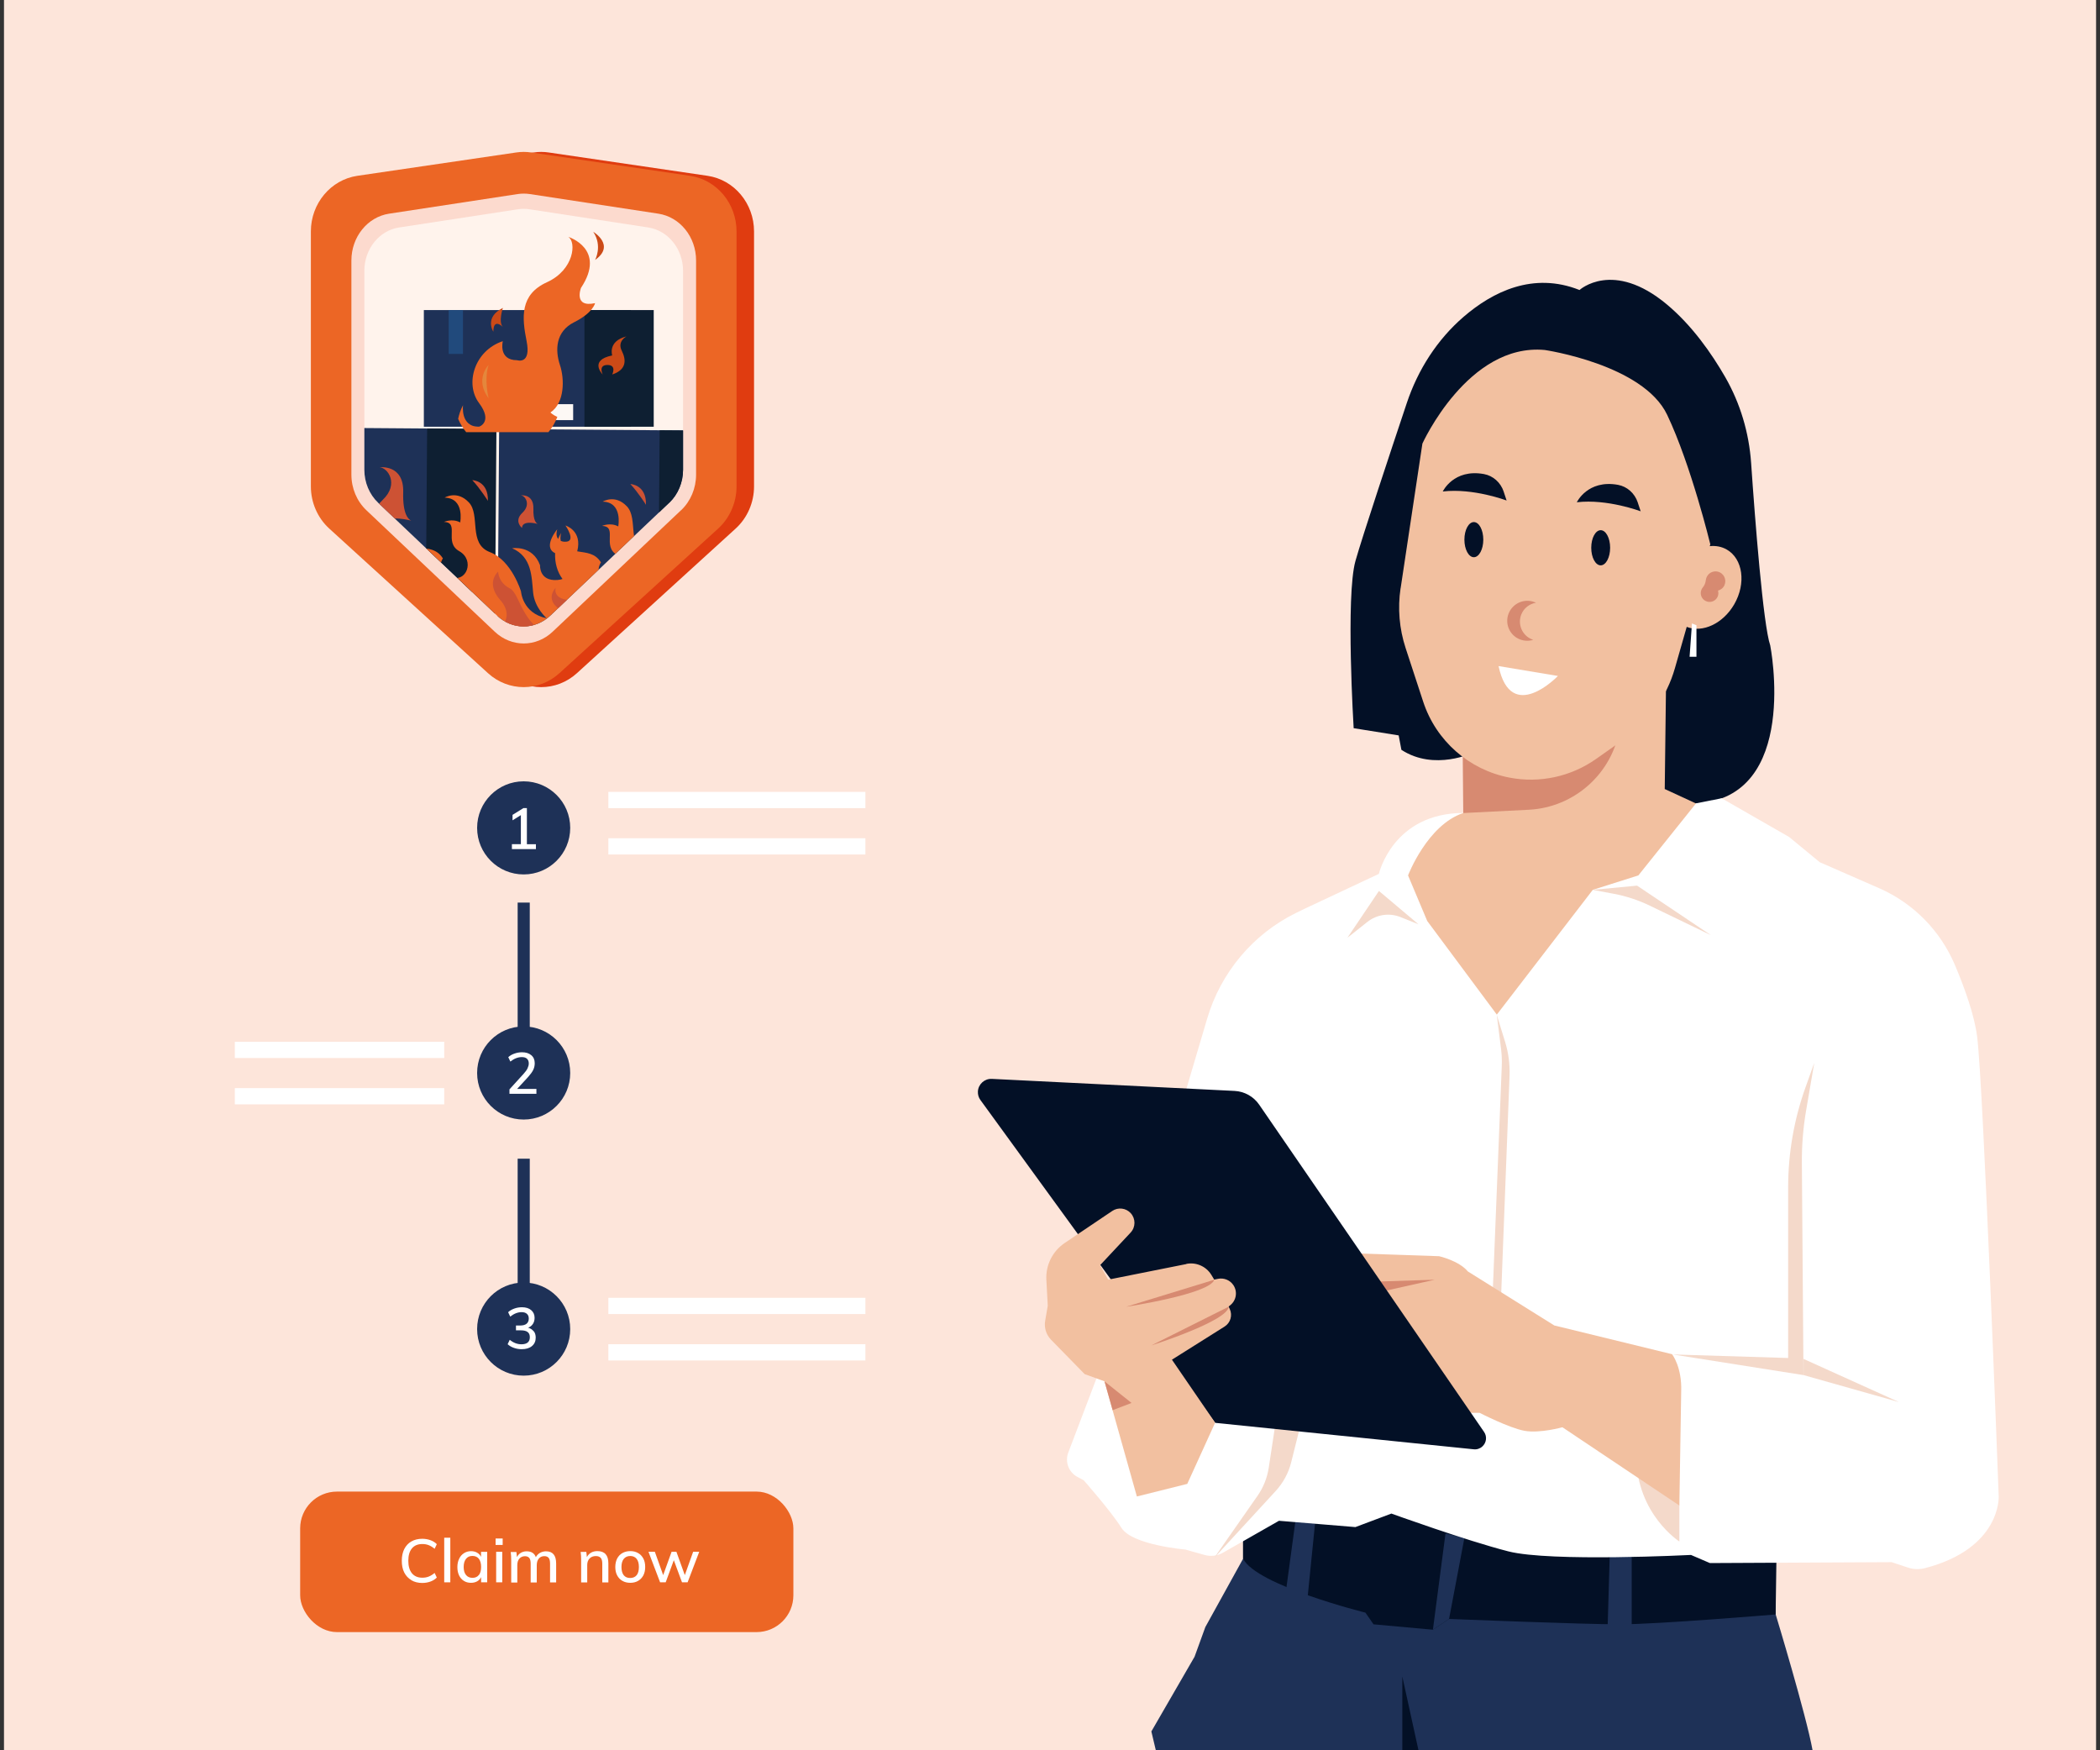
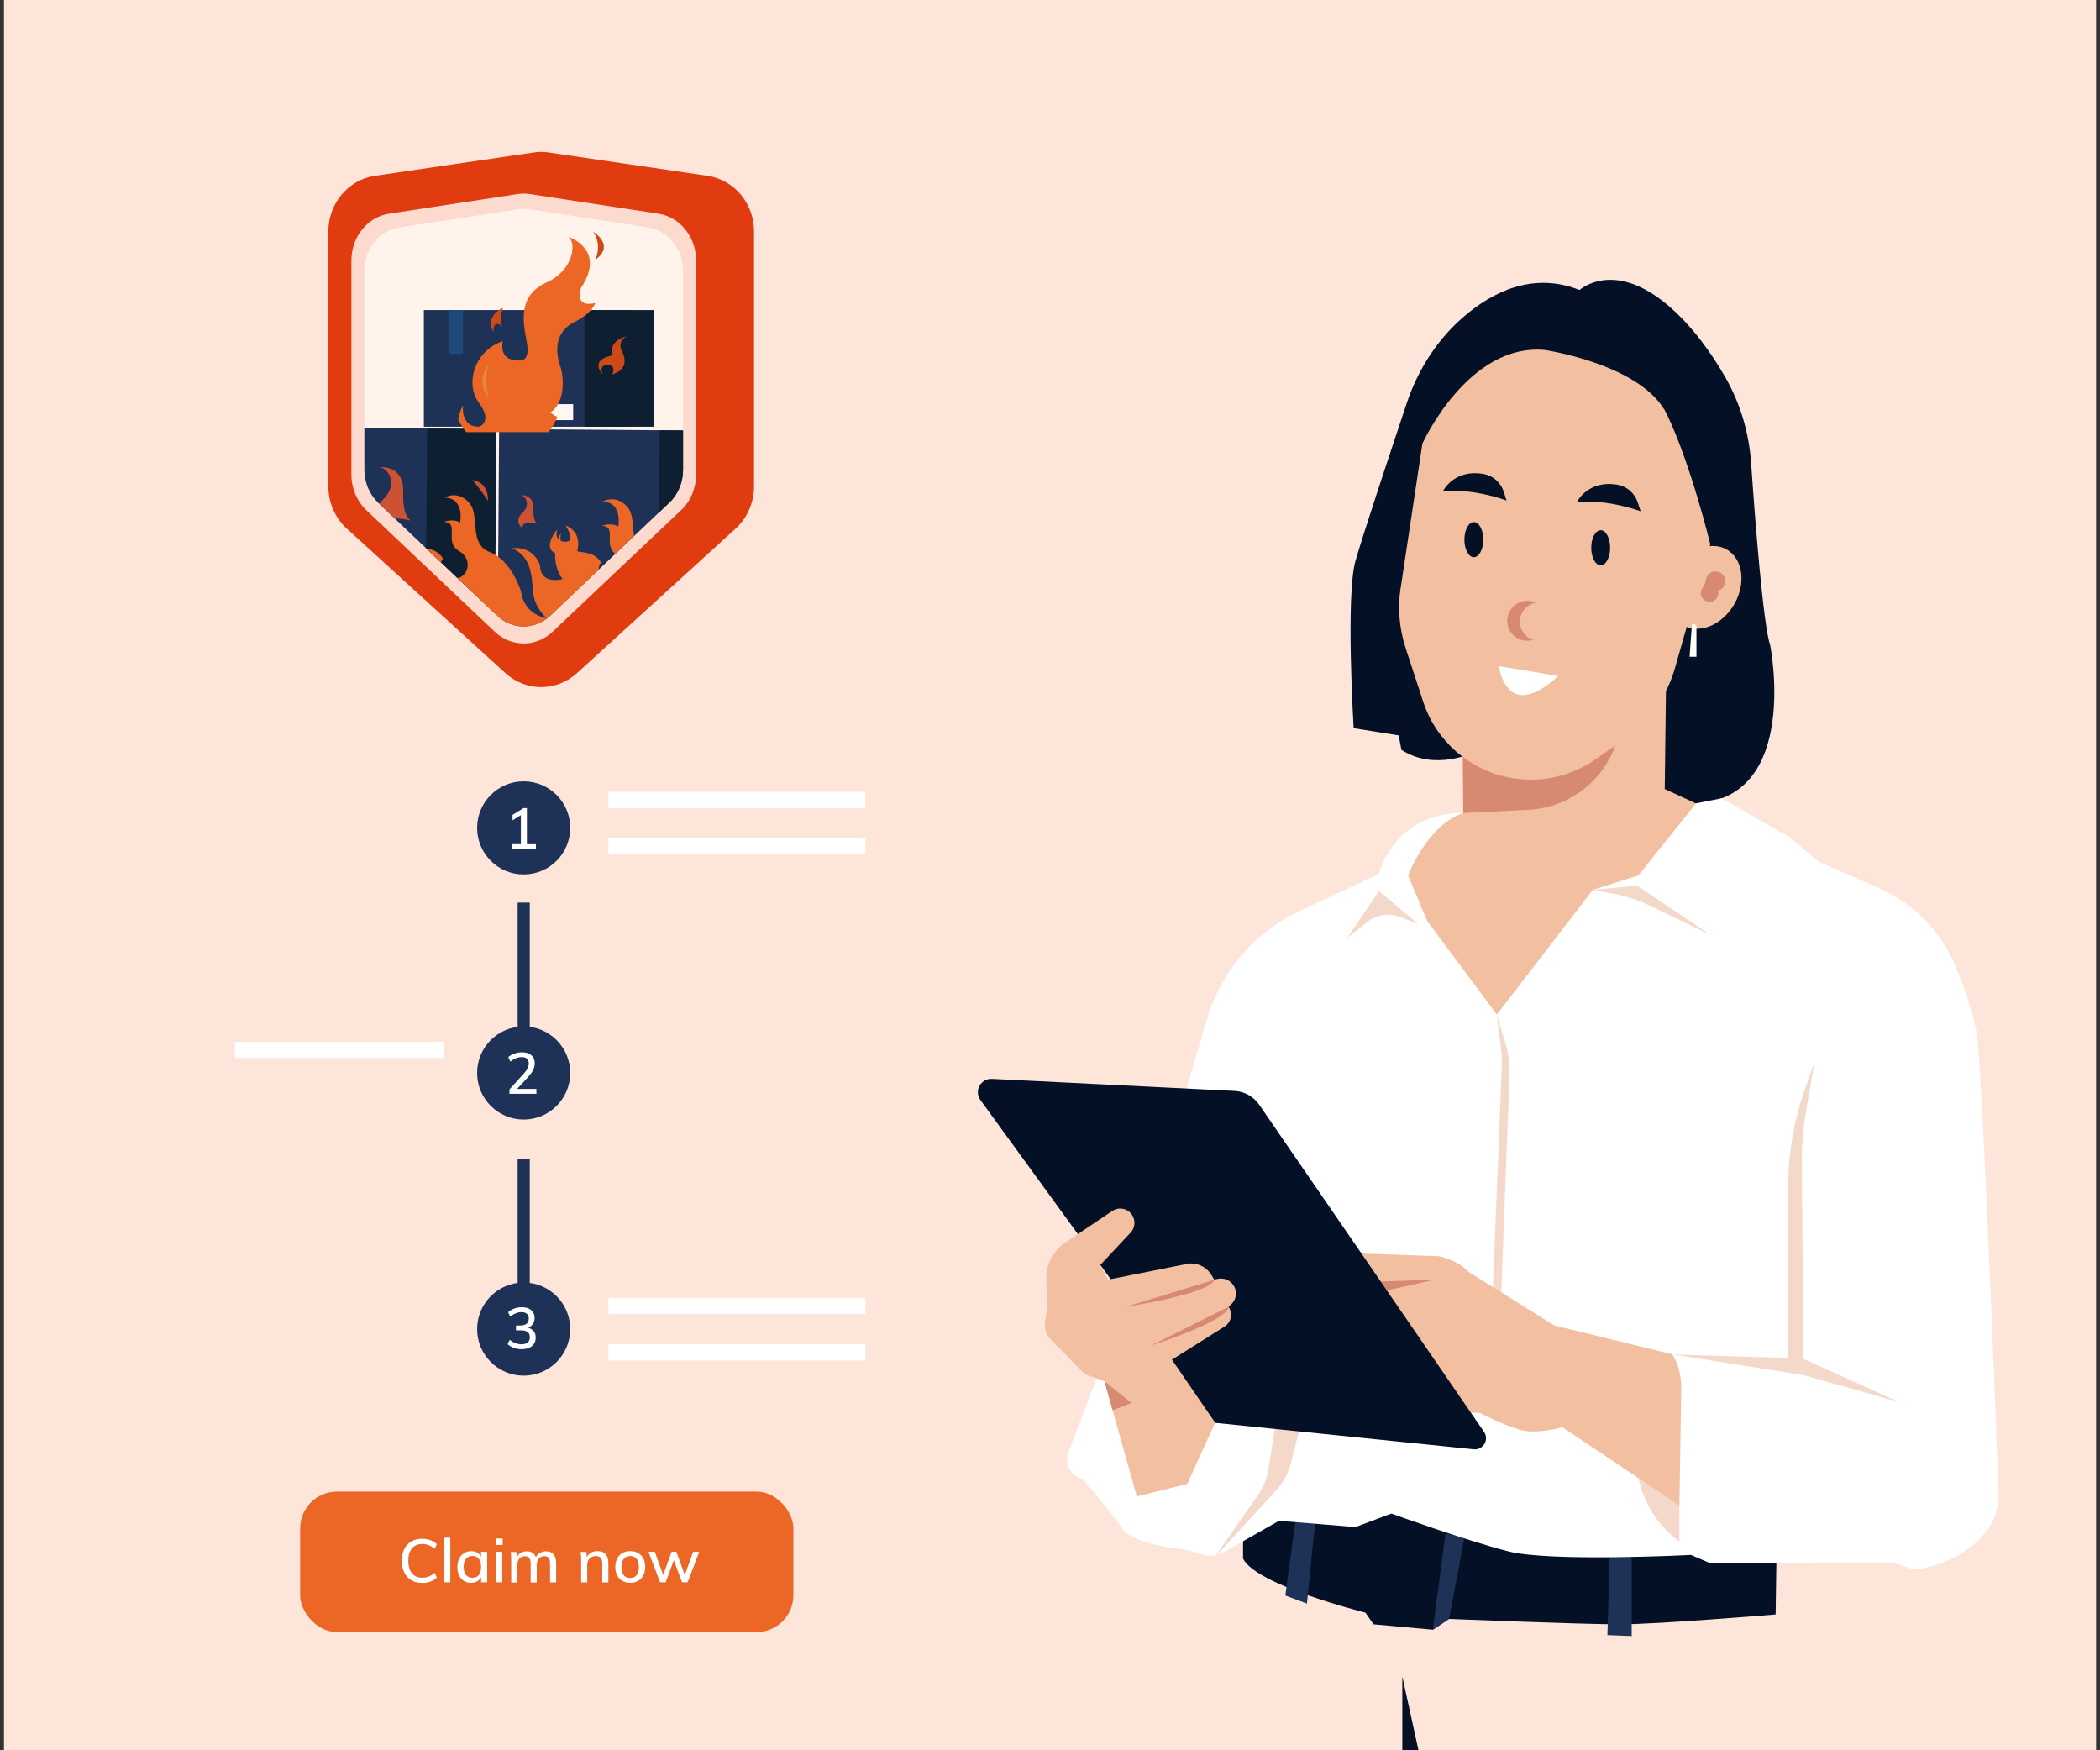
<svg xmlns="http://www.w3.org/2000/svg" id="Layer_1" data-name="Layer 1" viewBox="0 0 300 250">
  <rect x="0" y="0" width="300" height="250" fill="#333333" stroke="none" />
  <defs>
    <style>
      .cls-1 {
        clip-path: url(#clippath);
      }

      .cls-2 {
        fill: none;
      }

      .cls-2, .cls-3, .cls-4, .cls-5, .cls-6, .cls-7, .cls-8, .cls-9, .cls-10, .cls-11, .cls-12, .cls-13, .cls-14, .cls-15, .cls-16, .cls-17, .cls-18, .cls-19, .cls-20, .cls-21 {
        stroke-width: 0px;
      }

      .cls-22 {
        clip-path: url(#clippath-1);
      }

      .cls-23 {
        clip-path: url(#clippath-2);
      }

      .cls-3 {
        fill: #f4d9ca;
      }

      .cls-4 {
        fill: #578893;
      }

      .cls-5 {
        fill: #0e1f32;
      }

      .cls-6 {
        fill: #214a7c;
      }

      .cls-7 {
        fill: #1e3157;
      }

      .cls-8 {
        fill: #cd5234;
      }

      .cls-9 {
        fill: #e03c10;
      }

      .cls-10 {
        fill: #cc4a17;
      }

      .cls-11 {
        fill: #d78a71;
      }

      .cls-12 {
        fill: #fde5da;
      }

      .cls-13 {
        fill: #fdf8f5;
      }

      .cls-14 {
        fill: #f2c0a0;
      }

      .cls-15 {
        fill: #e4873c;
      }

      .cls-16 {
        fill: #fff;
      }

      .cls-17 {
        fill: #fff3ec;
      }

      .cls-18 {
        fill: #fae6dc;
      }

      .cls-19 {
        fill: #ec6625;
      }

      .cls-20 {
        fill: #fcdace;
      }

      .cls-21 {
        fill: #031026;
      }
    </style>
    <clipPath id="clippath">
      <rect class="cls-2" x="-553.41" y="-489.6" width="298.87" height="250" />
    </clipPath>
    <clipPath id="clippath-1">
      <rect class="cls-2" x="-1043.97" y="-579.71" width="1097.38" height="482.4" transform="translate(94.3 -449.36) rotate(-45)" />
    </clipPath>
    <clipPath id="clippath-2">
      <path class="cls-2" d="m95.6,71.81l-16.97,16.11c-2.19,2.08-5.46,2.08-7.64,0l-16.97-16.11c-1.25-1.19-1.97-2.91-1.97-4.71v-28.41c0-3.12,2.12-5.77,4.98-6.2l16.97-2.6c.54-.08,1.09-.08,1.63,0l16.97,2.6c2.86.44,4.98,3.08,4.98,6.2v28.41c0,1.8-.72,3.52-1.97,4.71Z" />
    </clipPath>
  </defs>
  <g class="cls-1">
    <g id="Layer_2" data-name="Layer 2">
      <g id="Layer_1-2" data-name="Layer 1-2">
        <g class="cls-22">
          <path class="cls-18" d="m-805.72-292.9c20.17,2.02,39.12,13.17,59.34,12.04,33.34-1.83,56.95-35.5,89.63-42.51,25.91-5.5,53.14,6.68,79.19,1.69,23.04-4.42,41.29-21.44,61.18-34.09,32.73-20.88,72.56-30.33,111.26-26.8,11.73,1.13,23.57-.28,34.7-4.14-22.85,31.04-12.56,78.76-24.97,115.25-12.79,37.52-47.73,64.37-59.95,102.09-8.93,27.37-4.89,58.03-15.89,84.64-13.54,32.73-47.07,53.18-64.05,84.27-2.92,5.36-13.97,23.75-6.21,49.28L63.26-555.94l-340.73-340.73L-936.92-237.23c46.32-5.41,83.47-60.61,131.2-55.68Z" />
        </g>
        <rect class="cls-2" x="-1043.97" y="-579.71" width="1097.38" height="482.4" transform="translate(94.3 -449.36) rotate(-45)" />
      </g>
    </g>
  </g>
  <g>
    <rect class="cls-12" x=".57" width="298.87" height="250" />
    <g>
      <g>
        <path class="cls-21" d="m225.65,41.42s4.76-4.37,12.47,2.06c3.61,3.01,6.4,7.01,8.35,10.4,2.15,3.75,3.39,7.94,3.69,12.25.56,8.14,1.72,23.1,2.73,26.06,0,0,4.33,21.76-10.62,22.58l-20.99,2.74-10.8-10.02s-5.53,2.7-10.28-.39l-.39-2.06-6.43-1.03s-1.16-18.89.26-23.9c1.01-3.57,5.07-15.78,7.33-22.54,1.59-4.76,4.34-9.07,8.14-12.34,4.13-3.55,9.91-6.44,16.53-3.81Z" />
        <g>
-           <path class="cls-7" d="m253.41,218.26l.26,12.34s4.37,14.39,5.27,19.41h-93.82s-.64-2.7-.64-2.7l6.17-10.67,1.54-4.24,5.4-9.77v-8.61s40.74-2.31,40.74-2.31l35.09,6.55Z" />
          <path class="cls-21" d="m253.92,212.86l-.26,17.74s-16.84,1.41-22.23,1.41-24.42-.77-24.42-.77l-2.31,1.54-8.48-.77-1.16-1.67s-15.55-3.86-17.48-7.71v-8.61s30.59-3.47,30.59-3.47l45.75,2.31Z" />
          <polygon class="cls-7" points="233.1 220.83 233.1 233.68 229.63 233.55 230.02 220.06 233.1 220.83" />
          <polygon class="cls-7" points="187.99 216.33 186.71 229.05 183.62 227.9 185.29 215.56 187.99 216.33" />
          <polygon class="cls-7" points="207.01 231.24 209.2 219.67 206.5 219.03 204.7 232.78 207.01 231.24" />
        </g>
        <path class="cls-16" d="m235.29,118.01l6.98-3.26,3.68-.73,9.64,5.53,4.37,3.6,8.5,3.72c4.89,2.14,8.75,6.08,10.83,11,1.41,3.34,2.77,7.15,3.16,10.21.9,7.07,3.08,65.67,3.08,65.67,0,0,.36,7.39-10.51,10.23-.81.21-1.67.19-2.47-.08l-2.32-.77-25.96.13-2.7-1.16s-20.05,1.03-26.09-.51c-6.04-1.54-16.71-5.4-16.71-5.4l-5.14,1.93-10.92-.9-8,4.56c-.8.46-1.75.57-2.64.32l-2.73-.77s-7.58-.64-9.12-3.08c-1.54-2.44-5.4-6.81-5.4-6.81l-.93-.5c-1.23-.67-1.78-2.15-1.28-3.46l8.9-23.41,5.27-19.41,5.67-19.16c1.94-6.57,6.52-12.06,12.67-15.09.38-.19.78-.38,1.19-.58l10.67-5.01s1.97-8.65,12.04-8.7l26.26,1.88Z" />
        <path class="cls-3" d="m237.6,205.66c.26.39,2.31,9.38,2.31,9.38v5.14s-6.04-3.86-6.17-12.08l3.86-2.44Z" />
        <path class="cls-3" d="m173.47,222.5l6.18-8.85c.83-1.19,1.38-2.57,1.6-4.01l1.21-7.96,3.73.26-1.73,6.91c-.38,1.54-1.15,2.95-2.22,4.12l-8.77,9.53Z" />
        <path class="cls-3" d="m213.82,144.92l.62,4.93c.1.8.13,1.6.1,2.4l-1.37,34.27,1.29-1.8,1.19-31.07c.06-1.64-.15-3.28-.64-4.85l-1.2-3.89Z" />
        <path class="cls-14" d="m238.16,84.94l-.34,27.76,4.46,2.06-8.23,10.28-6.51,2.06-13.71,17.82-9.94-13.37-2.74-6.51s2.74-7.2,7.88-8.91v-31.53s29.13.34,29.13.34Z" />
        <path class="cls-11" d="m235.76,77.06l-4.37,26.96c-1.05,6.46-6.47,11.31-13,11.64l-9.35.47-.34-36.33,27.07-2.74Z" />
        <path class="cls-14" d="m200.09,84.02l3.11-20.66s6.51-14.39,17.48-13.37c0,0,14.05,2.06,17.48,9.25,3.43,7.2,6.17,18.51,6.17,18.51l-.08.26c.86-.09,1.7.06,2.44.49,2.3,1.33,2.78,4.83,1.06,7.81-1.6,2.77-4.53,4.12-6.79,3.23l-1.69,5.91c-1.16,4.07-3.69,7.62-7.15,10.06l-4.12,2.9c-3.59,2.53-8.05,3.49-12.36,2.66h0c-5.78-1.11-10.5-5.26-12.33-10.85l-2.51-7.66c-.9-2.75-1.15-5.67-.72-8.54Z" />
        <path class="cls-14" d="m238.88,193.45s1.41,1.8,1.29,5.27l-.26,16.32-16.71-11.18s-3.21.9-5.4.51-6.43-2.57-6.43-2.57h-8.23s-12.59-22.88-12.59-22.88l15.04.51s2.83.64,4.11,2.18l12.34,7.71,16.84,4.11Z" />
        <polygon class="cls-11" points="193 183.17 204.96 182.79 194.03 185.23 193 183.17" />
        <path class="cls-3" d="m238.88,193.45l18.76,2.96-.23-30.29c-.02-2.5.18-5,.6-7.47l1.17-6.83-1.24,3.46c-1.65,4.6-2.49,9.44-2.49,14.32v24.37s-16.58-.51-16.58-.51Z" />
        <polygon class="cls-3" points="271.27 200.26 257.65 196.41 257.65 194.1 271.27 200.26" />
        <path class="cls-3" d="m233.87,126.5l10.54,7.07-8.7-4.2c-1.65-.8-3.39-1.37-5.19-1.71l-2.99-.56,6.34-.6Z" />
        <path class="cls-3" d="m202.64,132.02l-5.65-4.76-4.5,6.68,2.85-2.26c1.34-1.06,3.14-1.33,4.73-.69l2.58,1.03Z" />
        <path class="cls-21" d="m179.88,157.78l32.13,46.75c.45.65.35,1.53-.24,2.07h0c-.33.31-.78.46-1.23.41l-36.95-3.78-33.53-46.11c-.26-.35-.38-.78-.36-1.21h0c.05-1.05.95-1.86,1.99-1.81l34.67,1.72c1.42.07,2.72.8,3.52,1.96Z" />
        <path class="cls-14" d="m169.48,180.55l-11.17,2.23-1.16-2.06,4.37-4.67c.72-.77.73-1.97.02-2.76h0c-.68-.75-1.81-.89-2.65-.32l-6.8,4.58c-1.73,1.17-2.72,3.16-2.61,5.25l.2,3.7-.37,2.15c-.17.99.14,2,.85,2.72l4.79,4.9,2.83,1.03,4.63,16.45,7.2-1.8,3.98-8.74-6.17-9,7.52-4.73c.84-.53,1.16-1.6.74-2.51l-.16-.35.22-.18c.89-.7,1.08-1.96.45-2.89h0c-.48-.71-1.35-1.06-2.19-.89l-.54.11-.42-.69c-.75-1.21-2.17-1.83-3.57-1.55Z" />
        <polygon class="cls-11" points="161.65 200.39 157.79 197.31 158.95 201.42 161.65 200.39" />
        <polygon class="cls-21" points="200.33 239.46 200.33 250 202.64 250 200.33 239.46" />
        <path class="cls-16" d="m214.08,95.14l8.48,1.41s-6.7,7-8.48-1.41Z" />
        <path class="cls-11" d="m219.25,86.01c.06.02.12.05.18.08-.91.15-1.73.75-2.1,1.67-.56,1.4.11,2.99,1.51,3.56.07.03.13.05.2.07-.61.19-1.29.18-1.93-.07-1.47-.59-2.18-2.26-1.58-3.72s2.26-2.17,3.72-1.58Z" />
        <ellipse class="cls-21" cx="228.67" cy="78.24" rx="1.35" ry="2.51" />
        <ellipse class="cls-21" cx="210.55" cy="77.08" rx="1.35" ry="2.51" />
        <path class="cls-21" d="m214.81,70.22l.42,1.27s-4.76-1.8-9.12-1.29c0,0,1.54-3.27,5.87-2.49,1.33.24,2.4,1.22,2.83,2.5Z" />
        <path class="cls-21" d="m233.96,71.76l.42,1.27s-4.76-1.8-9.12-1.29c0,0,1.54-3.27,5.87-2.49,1.33.24,2.4,1.22,2.83,2.5Z" />
        <path class="cls-11" d="m173.47,182.79l-12.59,3.86s11.95-1.8,12.59-3.86Z" />
        <path class="cls-11" d="m175.53,186.64l-11.05,5.53s10.92-3.47,11.05-5.53Z" />
        <path class="cls-11" d="m243.69,82.86c.03-.24.12-.48.28-.7.31-.42.87-.62,1.38-.52.9.19,1.35,1.13,1.01,1.93-.18.41-.53.68-.93.79.08.27.07.57-.05.86-.28.64-1.02.93-1.66.65s-.93-1.02-.65-1.66c.05-.11.11-.22.19-.31.25-.29.39-.67.43-1.05Z" />
        <polygon class="cls-16" points="242.35 89.31 242.35 93.81 241.37 93.81 241.71 89.05 242.35 89.31" />
      </g>
      <g>
        <g>
          <path class="cls-9" d="m105.09,75.5l-22.67,20.65c-2.92,2.66-7.29,2.66-10.21,0l-22.67-20.65c-1.67-1.52-2.63-3.72-2.63-6.03v-36.41c0-4,2.84-7.39,6.65-7.95l22.67-3.33c.72-.11,1.45-.11,2.17,0l22.67,3.33c3.82.56,6.65,3.95,6.65,7.95v36.41c0,2.31-.96,4.51-2.63,6.03Z" />
-           <path class="cls-19" d="m102.59,75.5l-22.67,20.65c-2.92,2.66-7.29,2.66-10.21,0l-22.67-20.65c-1.67-1.52-2.63-3.72-2.63-6.03v-36.41c0-4,2.84-7.39,6.65-7.95l22.67-3.33c.72-.11,1.45-.11,2.17,0l22.67,3.33c3.82.56,6.65,3.95,6.65,7.95v36.41c0,2.31-.96,4.51-2.63,6.03Z" />
          <path class="cls-4" d="m94.44,55.19c0,11.25-8.79,20.37-19.63,20.37-10.84,0-19.63-9.12-19.63-20.37,0-11.25,8.79-20.37,19.63-20.37,10.84,0,19.63,9.12,19.63,20.37Z" />
          <path class="cls-20" d="m97.3,72.87l-18.35,17.36c-2.36,2.24-5.9,2.24-8.27,0l-18.35-17.36c-1.35-1.28-2.13-3.13-2.13-5.07v-30.6c0-3.36,2.3-6.21,5.39-6.68l18.35-2.8c.58-.09,1.18-.09,1.76,0l18.35,2.8c3.09.47,5.39,3.32,5.39,6.68v30.6c0,1.94-.78,3.79-2.13,5.07Z" />
          <path class="cls-17" d="m95.6,71.81l-16.97,16.11c-2.19,2.08-5.46,2.08-7.64,0l-16.97-16.11c-1.25-1.19-1.97-2.91-1.97-4.71v-28.41c0-3.12,2.12-5.77,4.98-6.2l16.97-2.6c.54-.08,1.09-.08,1.63,0l16.97,2.6c2.86.44,4.98,3.08,4.98,6.2v28.41c0,1.8-.72,3.52-1.97,4.71Z" />
          <g class="cls-23">
            <g>
              <g>
                <g>
                  <rect class="cls-7" x="60.55" y="44.29" width="29.59" height="16.66" />
                  <rect class="cls-13" x="74.06" y="57.73" width="7.82" height="2.28" />
                  <rect class="cls-6" x="64.1" y="44.29" width="2.04" height="6.26" />
                  <rect class="cls-5" x="83.49" y="44.29" width="9.9" height="16.66" />
                </g>
                <g>
                  <rect class="cls-7" x="71.19" y="61.4" width="29.59" height="29.59" transform="translate(.58 -.65) rotate(.43)" />
                  <rect class="cls-13" x="83.55" y="84.08" width="8.25" height="4.27" transform="translate(.66 -.66) rotate(.43)" />
                  <rect class="cls-5" x="94.12" y="61.5" width="9.9" height="29.59" transform="translate(.58 -.75) rotate(.43)" />
                </g>
                <g>
                  <rect class="cls-7" x="37.97" y="61.15" width="29.59" height="29.59" transform="translate(.58 -.4) rotate(.43)" />
                  <rect class="cls-13" x="50.33" y="83.83" width="8.25" height="4.27" transform="translate(.65 -.41) rotate(.43)" />
                  <rect class="cls-5" x="60.9" y="61.25" width="9.9" height="29.59" transform="translate(.58 -.5) rotate(.43)" />
                </g>
              </g>
              <g>
                <path class="cls-19" d="m78.35,61.72c.53-.64.97-1.37,1.27-2.17-.62-.27-.99-.63-.99-.63,2.04-1.36,2.04-4.76,1.36-6.79-.68-2.04-.68-4.76,2.04-6.11,2.72-1.36,2.98-2.72,2.98-2.72-3.13.68-2.01-2.18-2.01-2.18,3.69-5.58-1.82-7.29-1.82-7.29,1.19.72.85,4.71-3.04,6.48-3.89,1.77-3.59,5.02-2.91,8.42.68,3.4-1.36,2.72-1.36,2.72-2.72,0-2.04-2.72-2.04-2.72-4.08,1.36-5.44,6.11-3.4,8.83,2.04,2.72,0,3.4,0,3.4-2.72,0-2.28-3.09-2.28-3.09-.36.69-.58,1.35-.7,1.96.29.69.68,1.33,1.15,1.9h11.74Z" />
                <g>
                  <path class="cls-10" d="m85.01,37.13s1.1-1.98-.26-4.02c0,0,3.24,1.92.26,4.02Z" />
                  <path class="cls-10" d="m70.48,47.38s-1.36-2.04,1.36-3.4c0,0-.68,2.04,0,2.72,0,0-1.36-1.36-1.36.68Z" />
                  <path class="cls-10" d="m87.46,50.77s-.68-2.04,2.04-2.72c0,0-1.36.68-.68,2.04.68,1.36.68,2.72-1.36,3.4,0,0,.68-1.36-.68-1.36s-.68,1.36-.68,1.36c0,0-2.04-2.04,1.36-2.72Z" />
                  <path class="cls-15" d="m69.8,52.13s-2.04,2.04,0,4.76c0,0-.68-2.72,0-4.76Z" />
                </g>
              </g>
              <g>
                <path class="cls-8" d="m69.7,71.54c.08-2.9-2.23-2.96-2.23-2.96,1.12,1.19,2.23,2.96,2.23,2.96Z" />
                <path class="cls-8" d="m58.75,74.37c-.37-.16-1.24-.86-1.15-4.05.12-4.05-3.37-3.57-3.37-3.57,1.16.03,2.83,2.4.44,4.65-2.38,2.25-.12,4.05-.12,4.05.06-2.04,3.41-1.29,4.2-1.08Z" />
                <path class="cls-19" d="m103.38,75.61s1.67,2.37-.07,2.32-1.11-1.77-1.11-1.77c0,0-2.4,2.83.03,3.54,2.43.71,2.67,3.5,0,3.71-2.66.21-2.5-2.1-2.5-2.1-1.07-2.93-3.99-2.43-3.99-2.43,2.86,1.24,2.78,4.14,3,6.33.22,2.2,1.93,3.66,1.93,3.66-3.46-.68-3.66-3.82-3.66-3.82,0,0-1.32-4.43-4.45-5.62-3.13-1.19-1.31-5.31-3-7.1-1.69-1.79-3.46-.68-3.46-.68,2.9.08,2.22,3.54,2.22,3.54-1.14-.61-2.32-.07-2.32-.07,2.32.07-.08,2.9,2.19,4.18,2.27,1.28,1.04,4.61-1.27,3.67-2.3-.94-1.07-2.64-1.07-2.64-.85-1.36-2.08-1.36-3.39-1.58.77-2.98-1.68-3.69-1.68-3.69,0,0,1.67,2.37-.07,2.32-.25,0-.44-.05-.6-.12-.14-.6.06-1.16.06-1.16-.18.28-.32.58-.44.88-.43-.52-.12-1.38-.12-1.38,0,0-2.15,2.54-.31,3.41-.06,1.34.3,2.68,1.06,3.69-.21.07-.44.12-.71.14-2.66.21-2.5-2.1-2.5-2.1-1.07-2.93-3.99-2.43-3.99-2.43,2.86,1.24,2.78,4.14,3,6.33.22,2.2,1.93,3.66,1.93,3.66-3.46-.68-3.66-3.82-3.66-3.82,0,0-1.32-4.43-4.45-5.62-3.13-1.19-1.31-5.31-3-7.1-1.69-1.79-3.46-.68-3.46-.68,2.9.08,2.22,3.54,2.22,3.54-1.14-.61-2.32-.07-2.32-.07,2.32.07-.08,2.9,2.19,4.18,2.27,1.28,1.04,4.61-1.27,3.67-2.3-.94-1.07-2.64-1.07-2.64-1.11-1.77-2.86-1.24-4.58-1.87-1.72-.63-1.09-2.35-1.09-2.35-1.82,2.84-.8,7.51,2.66,8.19,3.46.68,2.81,2.98,2.81,2.98-1.19,1.12-1.74-.05-1.74-.05-.1,3.47,2.75,4.51,2.75,4.51l44.44-.2c.26-8.89-4.79-7.82-3.61-11.2,1.17-3.38-1.53-4.16-1.53-4.16Z" />
-                 <path class="cls-8" d="m67.1,91.24s-3.34-1.56-1.88-3.96c0,0-.21,2.4,2.71,2.5,0,0,.73-2.5-2.82-5.01,0,0,2.4-.63,3.55,1.15s1.56,3.23,3.44,2.92c0,0,.94-1.36-.63-3.13-1.56-1.77-1.15-3.23-.31-4.07,0,0,0,1.56,1.67,2.4,1.67.83,1.77,6.67,7.61,6.78,0,0,1.88-2.29-.42-3.75-2.29-1.46-.63-3.13-.63-3.13,0,0-.52,1.56,1.88,1.77s2.71,1.88,2.71,1.88c0,0,1.77-2.09-.1-3.44,0,0,2.71.31,2.61,2.09,0,0,.21,2.92,2.71,3.13,0,0,3.44-.42,3.34-2.92-.1-2.5-1.98-3.23-1.98-3.23,0,0,1.15-.73,1.77-.1,0,0,.52-1.98-1.04-2.5,0,0,2.5-.1,2.5,2.29s1.04,5.94,3.34,6.78c0,0,1.88-.83,2.92-.21,0,0-1.15,0-1.15.94,0,0,2.92-1.67,5.32-.63,0,0,.83-2.92-1.25-4.07,0,0,2.4.73,1.88-1.77,0,0,1.67,1.04.73,2.19,0,0,1.98-.1,1.88,1.88,0,0-.73-.83-1.56-.52,0,0,1.77,2.19,1.25,3.86,0,0-40.2-.26-40.04-.1Z" />
-                 <path class="cls-8" d="m92.28,72.1c.08-2.9-2.23-2.96-2.23-2.96,1.12,1.19,2.23,2.96,2.23,2.96Z" />
                <path class="cls-8" d="m74.57,75.41c.03-1.09,1.82-.69,2.25-.58-.2-.08-.67-.46-.62-2.17.06-2.17-1.81-1.91-1.81-1.91.62.02,1.51,1.29.24,2.49-1.28,1.2-.06,2.17-.06,2.17Z" />
              </g>
            </g>
          </g>
        </g>
        <circle class="cls-7" cx="74.81" cy="118.25" r="6.65" />
        <rect class="cls-7" x="73.95" y="128.92" width="1.73" height="24.35" />
        <circle class="cls-7" cx="74.81" cy="189.84" r="6.65" />
        <rect class="cls-7" x="73.95" y="165.5" width="1.73" height="24.35" />
        <g>
          <rect class="cls-19" x="42.88" y="213.05" width="70.46" height="20.07" rx="5.26" ry="5.26" />
          <g>
            <path class="cls-16" d="m58.77,225.7c-.44-.26-.78-.62-1.02-1.09-.24-.47-.35-1.03-.35-1.68s.12-1.2.35-1.67c.24-.47.58-.84,1.02-1.09s.96-.38,1.55-.38c.42,0,.81.07,1.17.2s.67.32.91.57l-.31.66c-.29-.24-.57-.41-.85-.52-.28-.11-.58-.16-.91-.16-.64,0-1.14.21-1.48.62-.35.42-.52,1.01-.52,1.77s.17,1.37.52,1.79c.35.42.84.63,1.48.63.33,0,.63-.05.91-.16.28-.11.56-.28.85-.52l.31.66c-.25.25-.55.44-.91.57-.36.13-.75.2-1.17.2-.59,0-1.11-.13-1.55-.39Z" />
            <path class="cls-16" d="m63.46,219.64h.87v6.37h-.87v-6.37Z" />
            <path class="cls-16" d="m69.6,221.65v4.36h-.87v-.74c-.13.26-.32.46-.57.6-.25.14-.54.21-.88.21-.39,0-.73-.09-1.02-.28-.29-.18-.52-.45-.68-.78-.16-.34-.24-.73-.24-1.18s.08-.85.25-1.19c.16-.35.39-.61.69-.8.29-.19.63-.29,1-.29.33,0,.63.07.87.21.25.14.44.34.57.6v-.71h.87Zm-1.19,3.32c.22-.27.32-.66.32-1.16s-.11-.89-.32-1.16-.52-.41-.92-.41-.7.14-.92.42c-.22.28-.33.67-.33,1.16s.11.87.33,1.14c.22.27.53.41.93.41s.7-.14.91-.41Z" />
            <path class="cls-16" d="m71.81,219.75v.92h-1.01v-.92h1.01Zm-.93,1.9h.87v4.36h-.87v-4.36Z" />
            <path class="cls-16" d="m79.45,223.3v2.72h-.87v-2.67c0-.38-.06-.65-.19-.82-.13-.17-.34-.26-.63-.26-.33,0-.6.12-.79.35-.19.23-.29.54-.29.94v2.47h-.87v-2.67c0-.38-.06-.65-.19-.82s-.34-.26-.63-.26c-.33,0-.6.12-.8.35-.2.23-.29.54-.29.94v2.47h-.87v-3.13c0-.46-.02-.87-.07-1.23h.81l.08.73c.13-.26.31-.47.55-.61s.51-.22.83-.22c.68,0,1.12.28,1.32.84.13-.26.33-.46.58-.61.26-.15.55-.23.87-.23.97,0,1.45.58,1.45,1.75Z" />
            <path class="cls-16" d="m86.91,223.3v2.72h-.87v-2.67c0-.38-.07-.66-.22-.83-.15-.17-.38-.26-.71-.26-.37,0-.67.12-.89.35-.22.23-.33.54-.33.93v2.48h-.87v-3.13c0-.46-.02-.87-.07-1.23h.81l.08.75c.14-.28.34-.49.6-.64.26-.15.56-.22.9-.22,1.04,0,1.57.58,1.57,1.75Z" />
            <path class="cls-16" d="m88.91,225.8c-.32-.18-.57-.45-.75-.79s-.26-.74-.26-1.19.09-.86.26-1.2c.18-.34.43-.61.75-.79s.7-.28,1.13-.28.79.09,1.12.28c.32.18.57.45.75.79.18.34.26.74.26,1.2s-.09.85-.26,1.19c-.18.34-.43.6-.75.79-.32.19-.7.28-1.12.28s-.8-.09-1.13-.28Zm2.04-.81c.21-.26.32-.65.32-1.17s-.11-.89-.32-1.16c-.22-.27-.52-.41-.91-.41s-.71.14-.93.41c-.22.27-.33.66-.33,1.16s.11.9.32,1.17c.22.27.52.4.92.4s.71-.13.93-.4Z" />
            <path class="cls-16" d="m99.89,221.65l-1.66,4.36h-.8l-1.17-3.16-1.16,3.16h-.8l-1.66-4.36h.91l1.19,3.33,1.2-3.33h.69l1.2,3.33,1.19-3.33h.86Z" />
          </g>
        </g>
        <g>
          <circle class="cls-7" cx="74.81" cy="153.26" r="6.65" />
          <path class="cls-16" d="m76.56,120.58v.7h-3.43v-.7h1.28v-4.15l-1.19.74v-.78l1.56-.97h.49v5.16h1.28Z" />
          <path class="cls-16" d="m76.63,155.53v.7h-3.85v-.63l2.02-2.22c.26-.29.45-.54.56-.78s.18-.47.18-.7c0-.3-.09-.52-.26-.68-.17-.16-.42-.23-.74-.23-.54,0-1.09.21-1.63.64l-.3-.63c.23-.21.52-.39.88-.51.36-.13.72-.19,1.08-.19.56,0,1,.14,1.33.42s.49.66.49,1.14c0,.34-.07.66-.22.97-.15.3-.4.64-.74,1.02l-1.56,1.69h2.77Z" />
          <path class="cls-16" d="m76.26,190.15c.18.24.27.55.27.91,0,.51-.18.91-.54,1.21s-.85.44-1.46.44c-.39,0-.76-.06-1.12-.19-.35-.12-.65-.3-.89-.52l.3-.63c.53.43,1.08.64,1.67.64.8,0,1.2-.34,1.2-1.01,0-.33-.1-.58-.31-.74-.21-.16-.52-.24-.95-.24h-.72v-.69h.58c.41,0,.72-.08.93-.25s.32-.42.32-.74c0-.3-.09-.52-.27-.68-.18-.16-.43-.24-.75-.24-.55,0-1.09.21-1.63.64l-.3-.63c.23-.22.52-.39.88-.52.35-.13.72-.19,1.1-.19.55,0,.99.14,1.31.41s.49.64.49,1.1c0,.33-.08.63-.24.87s-.38.43-.68.54c.34.1.6.27.78.51Z" />
        </g>
        <rect class="cls-16" x="86.91" y="113.11" width="36.72" height="2.32" />
        <rect class="cls-16" x="86.91" y="119.73" width="36.72" height="2.32" />
        <rect class="cls-16" x="33.55" y="148.8" width="29.91" height="2.32" />
-         <rect class="cls-16" x="33.55" y="155.42" width="29.91" height="2.32" />
        <rect class="cls-16" x="86.91" y="185.37" width="36.72" height="2.32" />
        <rect class="cls-16" x="86.91" y="192" width="36.72" height="2.32" />
      </g>
    </g>
  </g>
</svg>